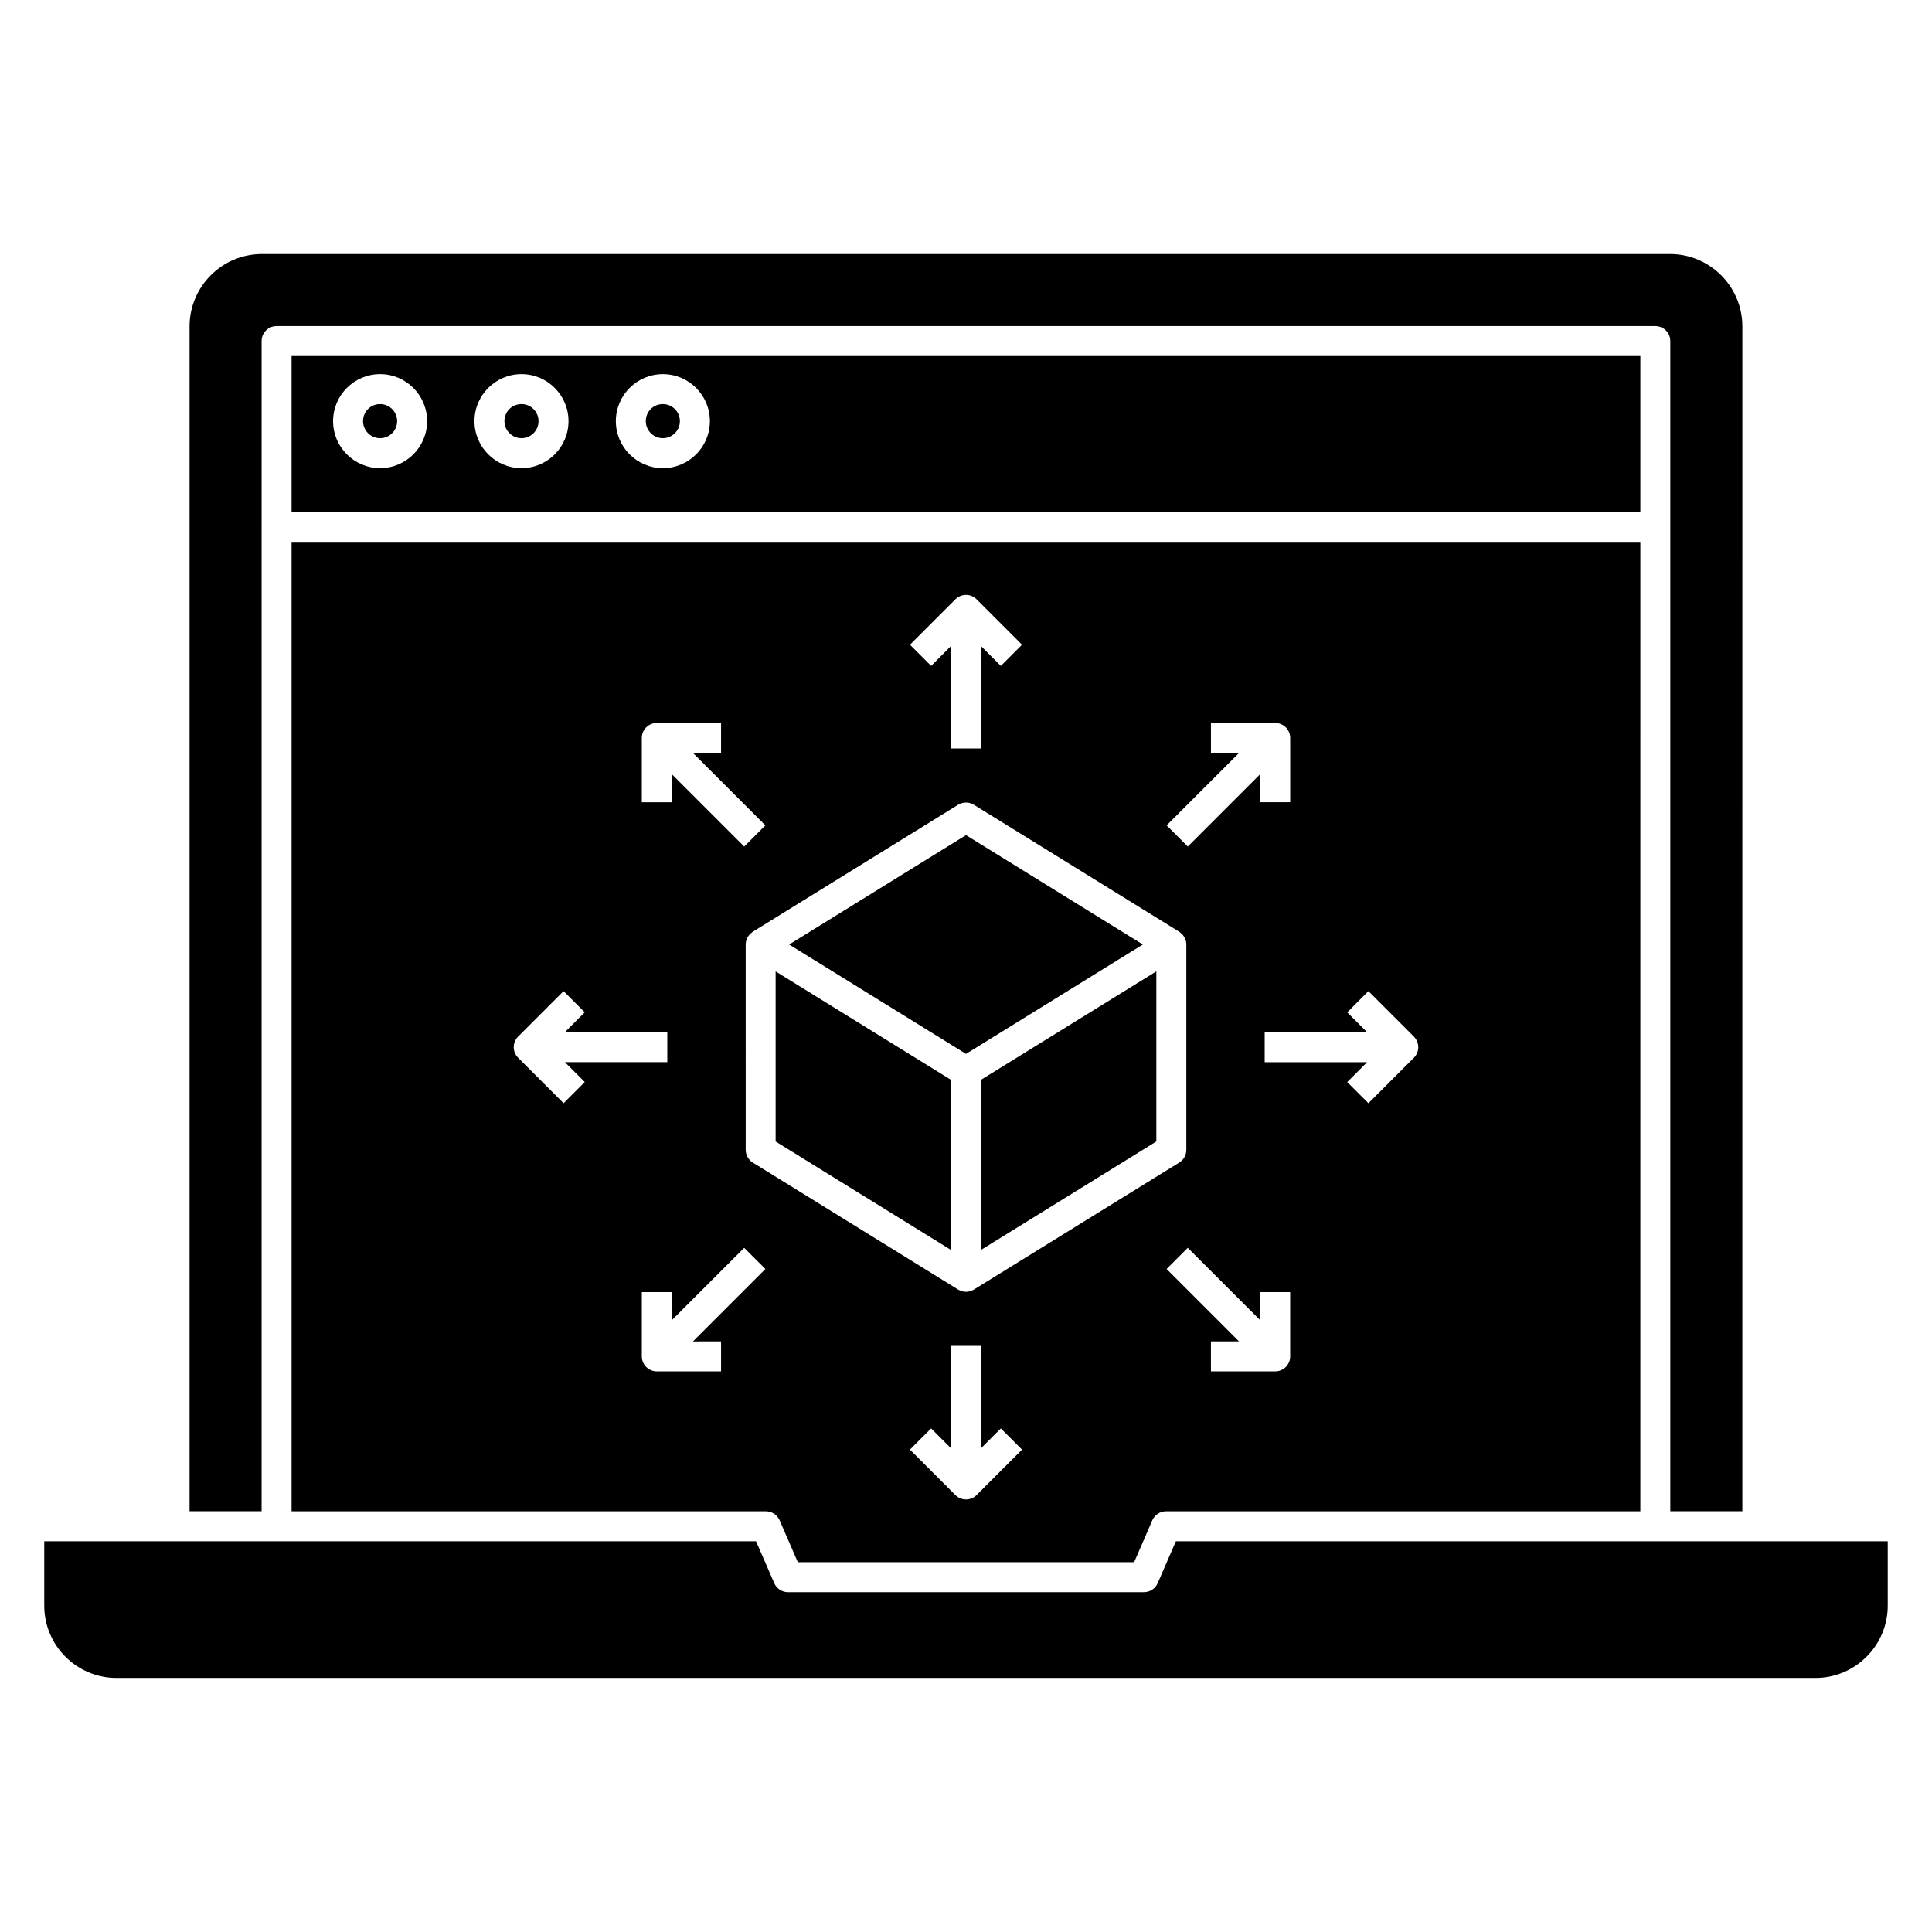
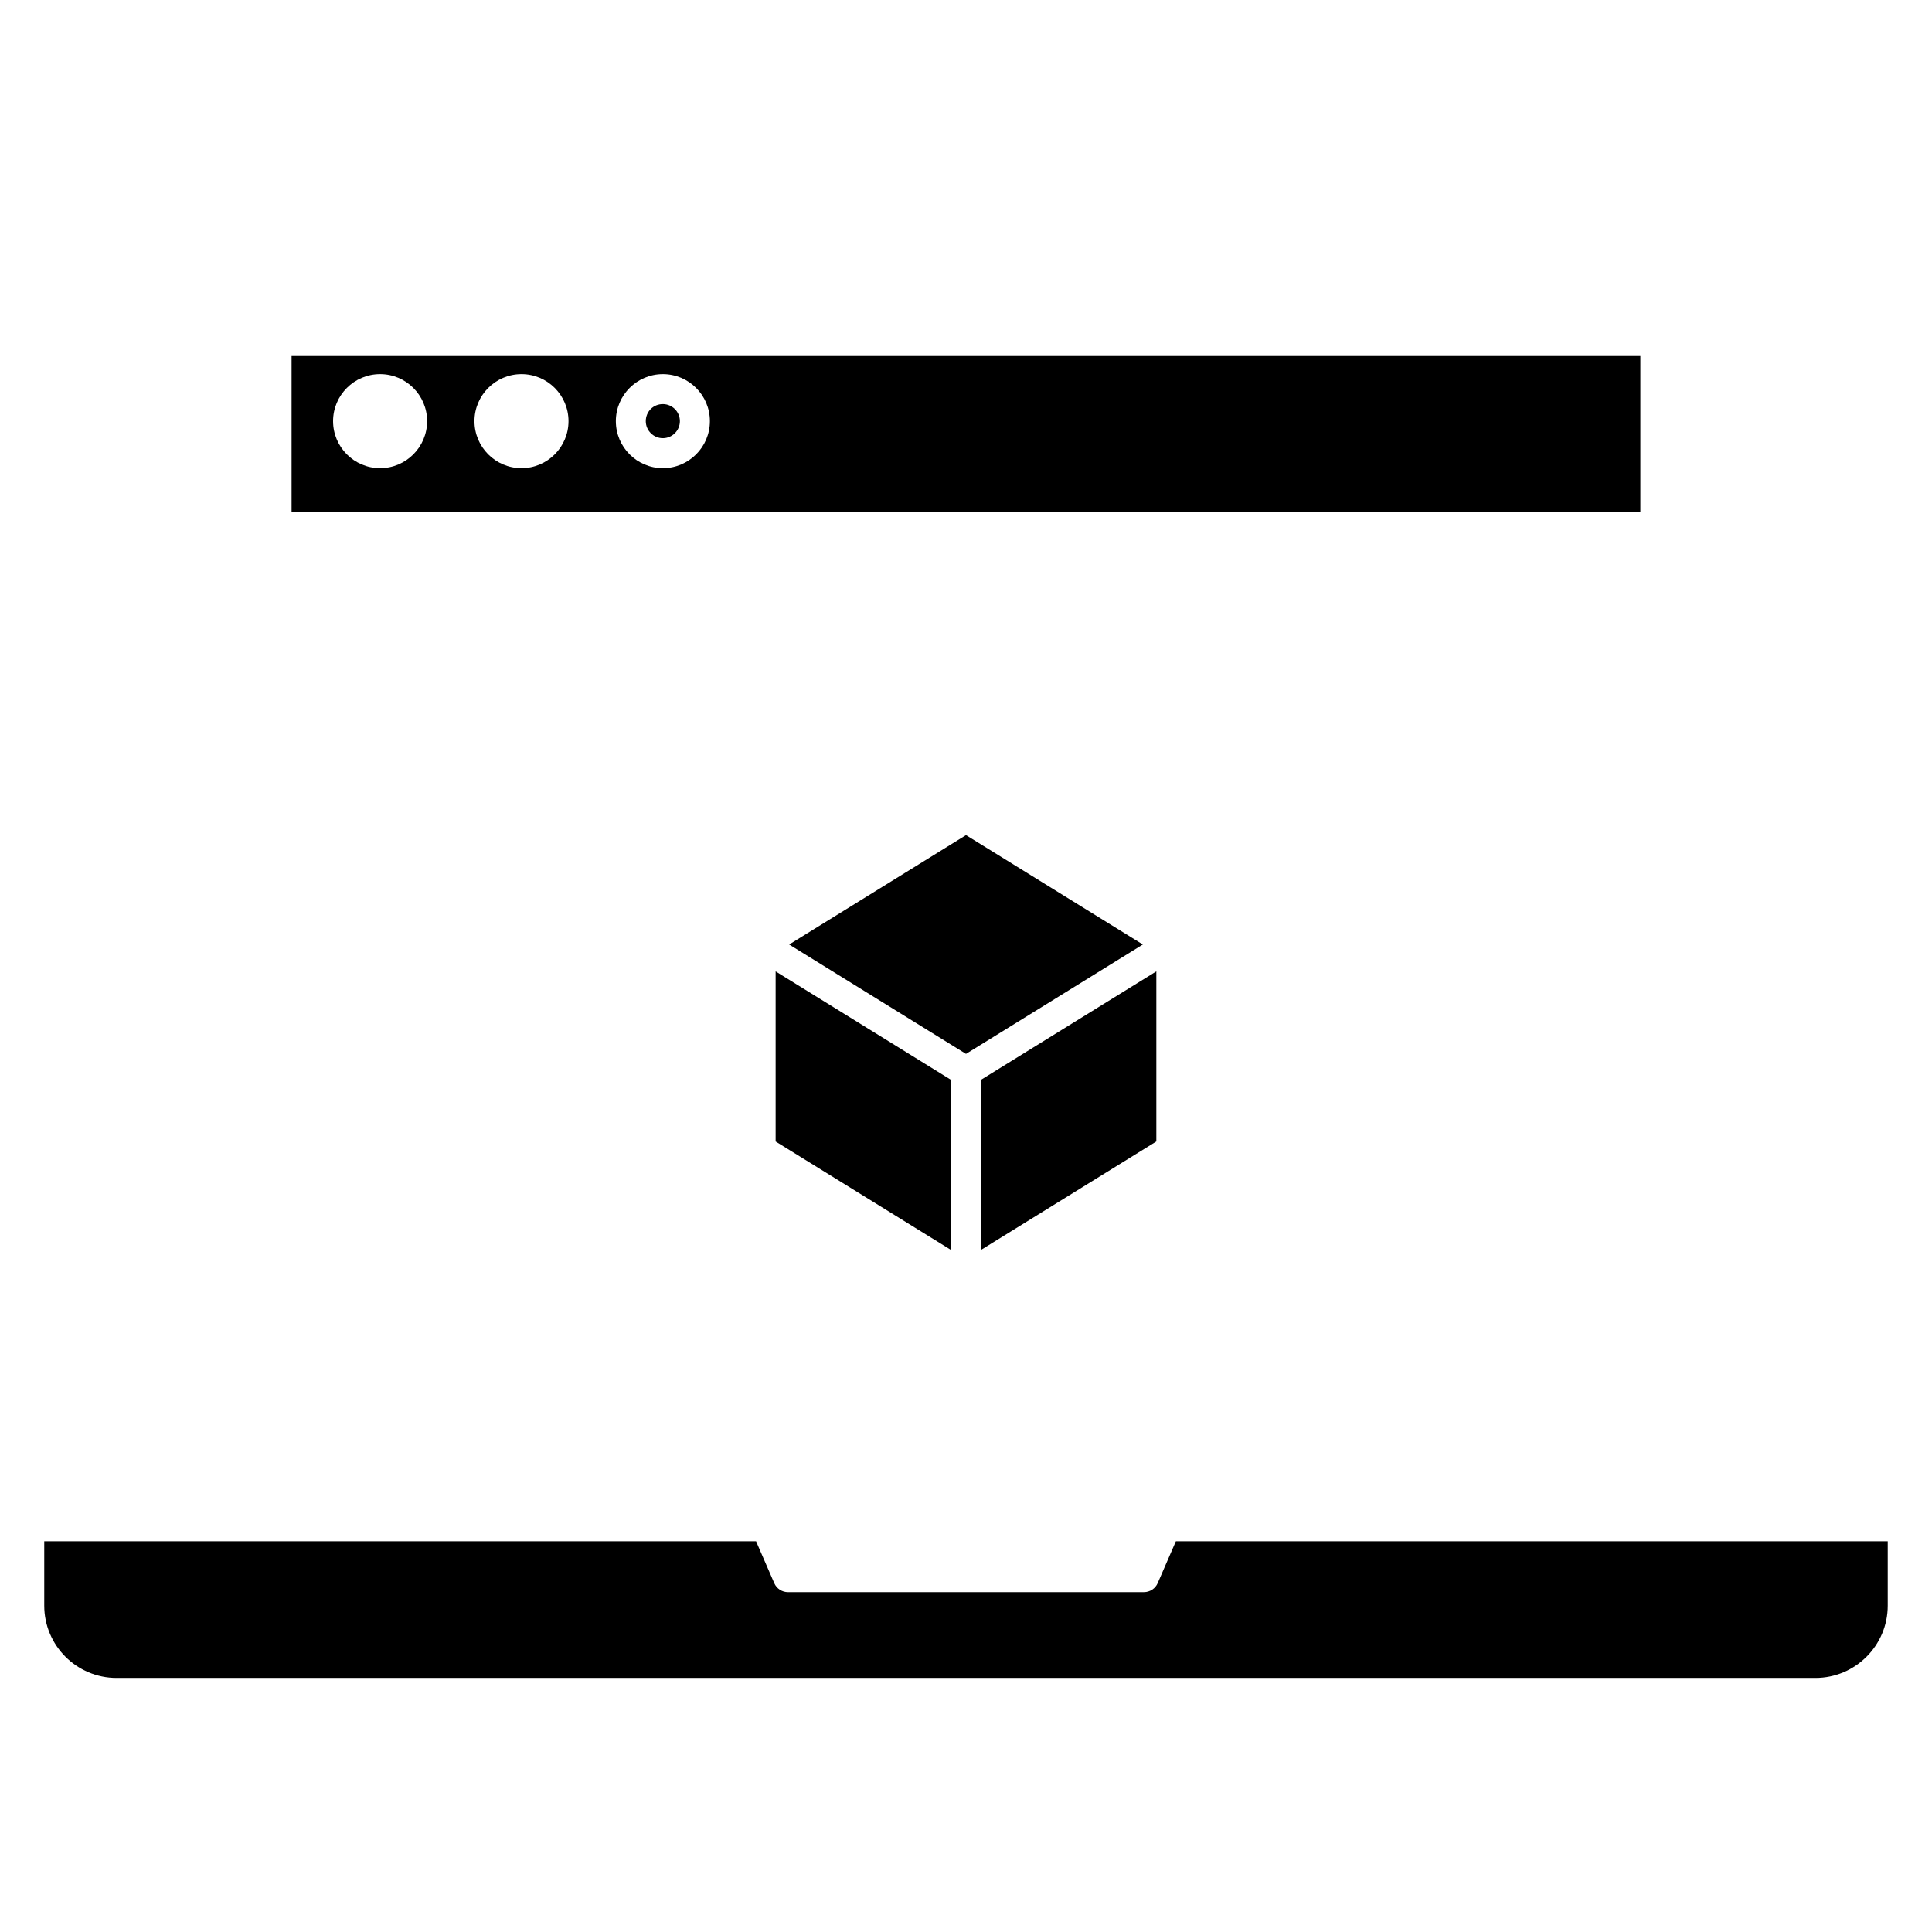
<svg xmlns="http://www.w3.org/2000/svg" fill="#000000" width="800px" height="800px" version="1.1" viewBox="144 144 512 512">
  <g>
    <path d="m319.66 251.09c-2.535 0-4.519 1.984-4.519 4.519 0 2.492 2.027 4.519 4.519 4.519 2.492 0 4.519-2.027 4.519-4.519s-2.027-4.519-4.519-4.519z" />
    <path d="m349.55 401.43v45.078l46.477 28.742v-45.082l-22.211-13.734z" />
    <path d="m400 365.32-46.863 28.984 31.77 19.648 15.094 9.336 46.867-28.984z" />
-     <path d="m244.73 251.09c-2.535 0-4.519 1.984-4.519 4.519 0 2.492 2.027 4.519 4.519 4.519 2.492 0 4.519-2.027 4.519-4.519s-2.027-4.519-4.519-4.519z" />
-     <path d="m282.2 251.09c-2.535 0-4.519 1.984-4.519 4.519 0 2.492 2.027 4.519 4.519 4.519 2.492 0 4.519-2.027 4.519-4.519s-2.027-4.519-4.519-4.519z" />
-     <path d="m213.33 283.62v-49.234c0-2.195 1.777-3.969 3.969-3.969h365.38c2.191 0 3.969 1.777 3.969 3.969v310.11h19.094l0.004-313.99c0-10.578-8.605-19.184-19.184-19.184h-373.14c-10.578 0-19.188 8.609-19.188 19.184v313.98h19.094z" />
    <path d="m403.97 430.16v45.082l46.473-28.742v-45.078l-32.672 20.203z" />
    <path d="m578.71 238.36h-357.44v41.293h357.44zm-333.98 29.711c-6.871 0-12.461-5.59-12.461-12.461s5.59-12.461 12.461-12.461c6.871 0 12.461 5.59 12.461 12.461s-5.59 12.461-12.461 12.461zm37.469 0c-6.871 0-12.461-5.59-12.461-12.461s5.59-12.461 12.461-12.461c6.871 0 12.461 5.59 12.461 12.461s-5.59 12.461-12.461 12.461zm37.469 0c-6.871 0-12.461-5.59-12.461-12.461s5.59-12.461 12.461-12.461c6.871 0 12.461 5.59 12.461 12.461s-5.59 12.461-12.461 12.461z" />
-     <path d="m221.27 544.51h125.7c1.582 0 3.012 0.938 3.641 2.387l4.82 11.102h89.125l4.82-11.102c0.629-1.449 2.059-2.387 3.641-2.387h125.69l0.004-256.91h-357.44zm113.82-45.027v7.941h-17.031c-2.191 0-3.969-1.777-3.969-3.969v-17.027h7.941v7.445l19.191-19.188 5.613 5.613-19.191 19.188zm67.715 40.719c-0.777 0.777-1.793 1.164-2.809 1.164s-2.031-0.387-2.809-1.164l-12.039-12.043 5.613-5.613 5.266 5.266v-27.141h7.941v27.141l5.266-5.266 5.613 5.613zm-0.719-54.453c-0.027 0.016-0.059 0.023-0.086 0.039-0.023 0.016-0.043 0.035-0.066 0.051-0.176 0.098-0.363 0.148-0.547 0.219-0.121 0.043-0.23 0.109-0.355 0.141-0.34 0.09-0.684 0.141-1.031 0.141s-0.691-0.051-1.031-0.141c-0.125-0.031-0.234-0.098-0.355-0.141-0.184-0.07-0.371-0.121-0.547-0.219-0.023-0.016-0.043-0.035-0.066-0.051-0.027-0.016-0.059-0.02-0.086-0.039l-54.414-33.652c-1.172-0.727-1.883-2-1.883-3.379l-0.004-54.414c0-0.352 0.051-0.699 0.137-1.031 0.027-0.105 0.086-0.199 0.121-0.301 0.078-0.219 0.156-0.438 0.27-0.641 0.066-0.117 0.16-0.215 0.238-0.324 0.121-0.168 0.234-0.336 0.379-0.484 0.102-0.102 0.219-0.18 0.332-0.27 0.133-0.109 0.254-0.234 0.402-0.328l54.414-33.652c1.281-0.789 2.894-0.789 4.176 0l54.422 33.652c0.156 0.098 0.285 0.23 0.426 0.344 0.102 0.082 0.211 0.156 0.305 0.246 0.16 0.16 0.285 0.348 0.414 0.531 0.066 0.094 0.145 0.176 0.203 0.277 0.137 0.234 0.23 0.488 0.316 0.746 0.023 0.066 0.059 0.125 0.078 0.195 0.09 0.336 0.141 0.68 0.141 1.035v0.016 54.402c0 1.375-0.711 2.652-1.883 3.379zm82.664 20.512c-0.746 0.746-1.754 1.164-2.809 1.164h-17.031v-7.941h7.445l-19.191-19.188 5.613-5.613 19.191 19.188v-7.445h7.941v17.027c0.004 1.051-0.418 2.062-1.16 2.809zm21.895-99.602 12.043 12.043c0.746 0.746 1.164 1.754 1.164 2.809 0 1.055-0.418 2.062-1.164 2.809l-12.043 12.043-5.613-5.613 5.266-5.266h-27.141v-7.941h27.141l-5.266-5.266zm-41.734-63.121v-7.941h17.031c1.051 0 2.062 0.418 2.809 1.164 0.746 0.746 1.164 1.758 1.164 2.809v17.031h-7.941v-7.449l-19.191 19.191-5.613-5.613 19.191-19.191zm-67.719-40.719c1.551-1.551 4.062-1.551 5.613 0l12.043 12.043-5.613 5.613-5.266-5.266v27.141h-7.941v-27.141l-5.266 5.266-5.613-5.613zm-83.105 36.75c0-2.195 1.777-3.969 3.969-3.969h17.031v7.941h-7.445l19.191 19.191-5.613 5.613-19.191-19.191v7.449h-7.941zm-32.777 79.133 12.043-12.043 5.613 5.613-5.266 5.266h27.141v7.941h-27.141l5.266 5.266-5.613 5.613-12.043-12.043c-1.551-1.551-1.551-4.062 0-5.613z" />
    <path d="m455.62 552.45-4.82 11.102c-0.629 1.449-2.059 2.387-3.641 2.387l-94.332 0.004c-1.582 0-3.012-0.938-3.641-2.387l-4.82-11.102-188.64-0.004v17.066c0 10.562 8.594 19.152 19.152 19.152h450.24c10.559 0 19.152-8.594 19.152-19.152v-17.066z" />
  </g>
</svg>